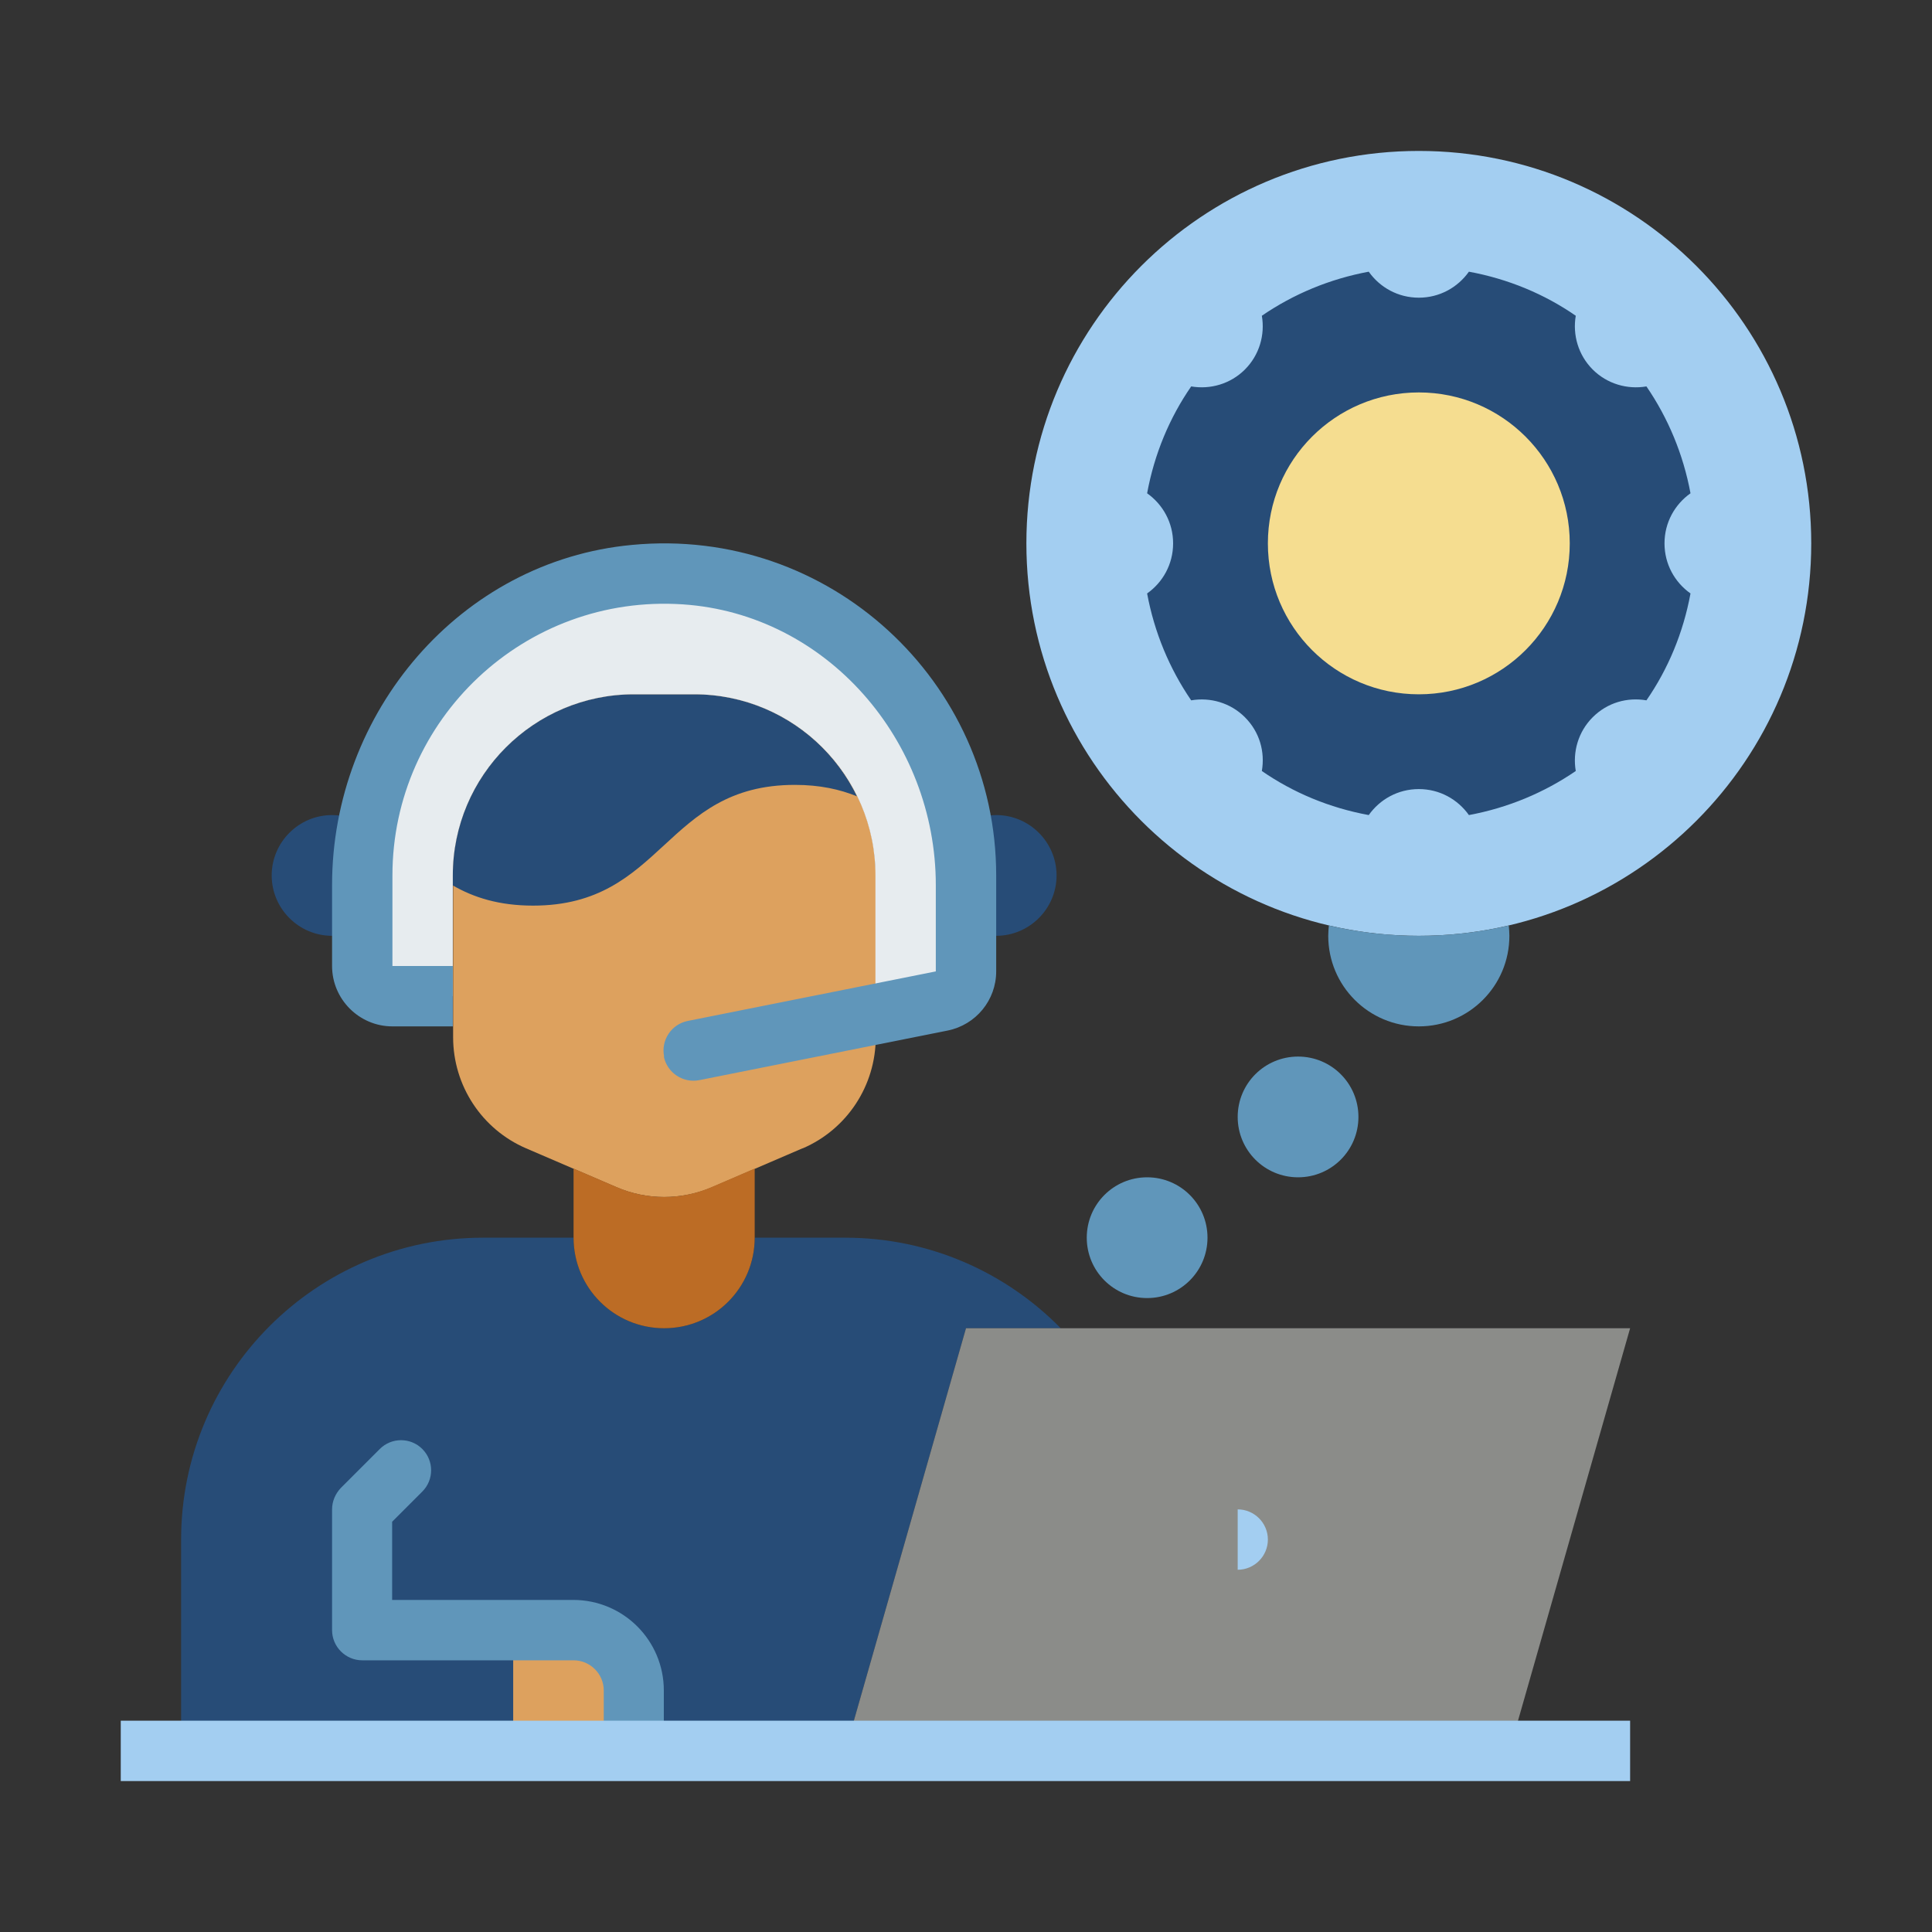
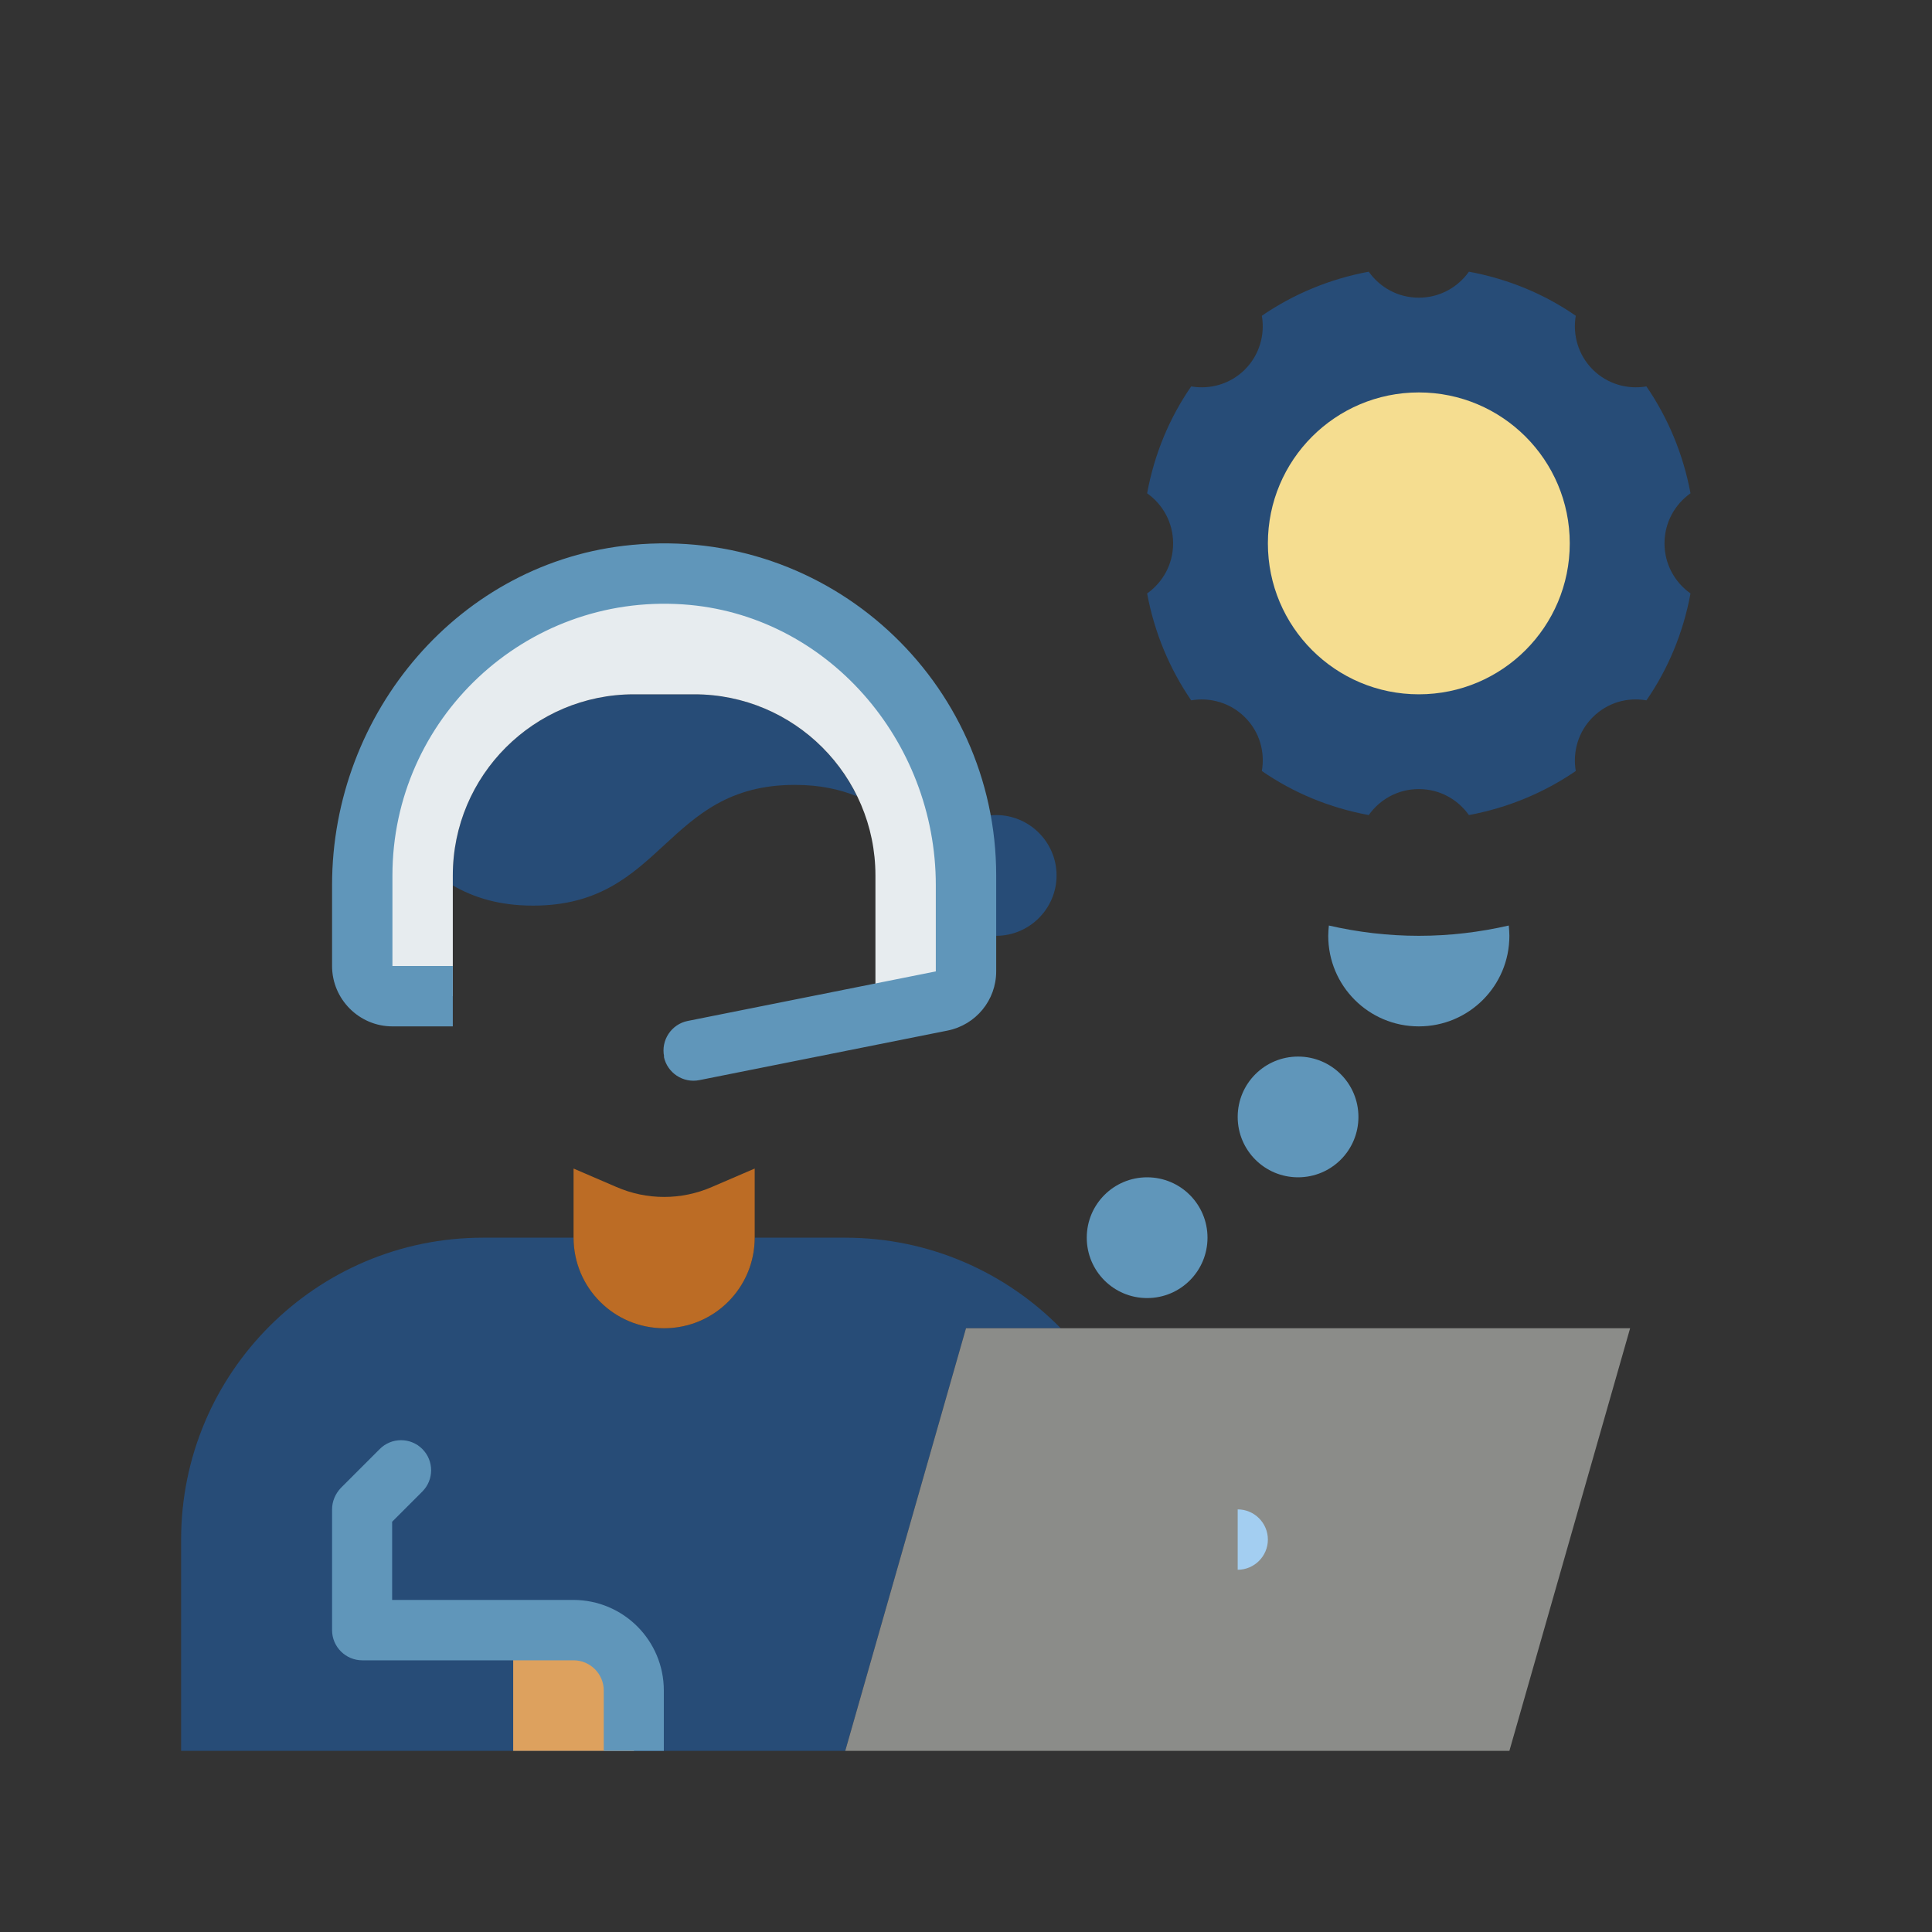
<svg xmlns="http://www.w3.org/2000/svg" width="99px" height="99px" viewBox="0 0 99 99" version="1.1">
  <rect x="0" y="0" width="99" height="99" fill="#333333" stroke="none" />
  <g id="surface1">
-     <path style=" stroke:none;fill-rule:nonzero;fill:rgb(63.922%,80.784%,94.51%);fill-opacity:1;" d="M 92.812 27.844 C 92.812 38.949 83.809 47.953 72.703 47.953 C 61.598 47.953 52.594 38.949 52.594 27.844 C 52.594 16.738 61.598 7.734 72.703 7.734 C 83.809 7.734 92.812 16.738 92.812 27.844 Z M 92.812 27.844 " />
    <path style=" stroke:none;fill-rule:nonzero;fill:rgb(15.294%,29.804%,46.667%);fill-opacity:1;" d="M 86.625 25.277 C 86.254 23.281 85.48 21.426 84.367 19.801 C 83.391 19.969 82.355 19.676 81.613 18.934 C 80.871 18.191 80.578 17.156 80.746 16.18 C 79.137 15.066 77.281 14.293 75.27 13.922 C 74.699 14.727 73.77 15.254 72.703 15.254 C 71.637 15.254 70.707 14.727 70.137 13.922 C 68.141 14.293 66.285 15.066 64.66 16.18 C 64.828 17.156 64.535 18.191 63.793 18.934 C 63.051 19.676 62.016 19.969 61.039 19.801 C 59.926 21.41 59.152 23.266 58.781 25.277 C 59.586 25.848 60.113 26.777 60.113 27.844 C 60.113 28.91 59.586 29.84 58.781 30.41 C 59.152 32.406 59.926 34.262 61.039 35.887 C 62.016 35.719 63.051 36.012 63.793 36.754 C 64.551 37.512 64.828 38.531 64.66 39.508 C 66.27 40.621 68.125 41.395 70.137 41.766 C 70.707 40.961 71.637 40.434 72.703 40.434 C 73.77 40.434 74.699 40.961 75.27 41.766 C 77.266 41.395 79.121 40.621 80.746 39.508 C 80.578 38.531 80.871 37.496 81.613 36.754 C 82.371 35.996 83.391 35.719 84.367 35.887 C 85.48 34.277 86.254 32.422 86.625 30.41 C 85.82 29.84 85.293 28.91 85.293 27.844 C 85.293 26.777 85.82 25.848 86.625 25.277 Z M 86.625 25.277 " />
    <path style=" stroke:none;fill-rule:nonzero;fill:rgb(96.078%,86.667%,56.471%);fill-opacity:1;" d="M 80.438 27.844 C 80.438 32.117 76.977 35.578 72.703 35.578 C 68.43 35.578 64.969 32.117 64.969 27.844 C 64.969 23.57 68.43 20.109 72.703 20.109 C 76.977 20.109 80.438 23.57 80.438 27.844 Z M 80.438 27.844 " />
-     <path style=" stroke:none;fill-rule:nonzero;fill:rgb(86.667%,63.137%,36.863%);fill-opacity:1;" d="M 41.117 58.844 L 36.477 60.84 C 34.914 61.504 33.148 61.504 31.602 60.84 L 26.961 58.844 C 24.688 57.867 23.219 55.625 23.219 53.152 L 23.219 44.859 C 23.219 39.738 27.379 35.578 32.5 35.578 L 35.594 35.578 C 40.715 35.578 44.875 39.738 44.875 44.859 L 44.875 53.152 C 44.875 55.625 43.406 57.867 41.133 58.844 Z M 41.117 58.844 " />
    <path style=" stroke:none;fill-rule:nonzero;fill:rgb(15.294%,29.804%,46.667%);fill-opacity:1;" d="M 54.355 68.062 C 51.543 65.199 47.629 63.422 43.312 63.422 L 38.672 63.422 C 38.672 65.988 36.598 68.062 34.031 68.062 C 31.465 68.062 29.391 65.988 29.391 63.422 L 24.75 63.422 C 16.211 63.422 9.281 70.352 9.281 78.891 L 9.281 89.719 L 43.312 89.719 L 49.5 68.062 Z M 54.355 68.062 " />
    <path style=" stroke:none;fill-rule:nonzero;fill:rgb(86.667%,63.137%,36.863%);fill-opacity:1;" d="M 26.297 83.531 L 29.391 83.531 C 31.094 83.531 32.484 84.922 32.484 86.625 L 32.484 89.719 L 26.297 89.719 Z M 26.297 83.531 " />
-     <path style=" stroke:none;fill-rule:nonzero;fill:rgb(15.294%,29.804%,46.667%);fill-opacity:1;" d="M 18.562 47.535 C 18.113 47.797 17.574 47.953 17.016 47.953 C 15.312 47.953 13.922 46.562 13.922 44.859 C 13.922 43.156 15.312 41.766 17.016 41.766 C 17.664 41.766 18.27 41.965 18.777 42.324 " />
    <path style=" stroke:none;fill-rule:nonzero;fill:rgb(15.294%,29.804%,46.667%);fill-opacity:1;" d="M 49.5 47.535 C 49.949 47.797 50.488 47.953 51.047 47.953 C 52.75 47.953 54.141 46.562 54.141 44.859 C 54.141 43.156 52.75 41.766 51.047 41.766 C 50.398 41.766 49.793 41.965 49.285 42.324 " />
    <path style=" stroke:none;fill-rule:nonzero;fill:rgb(73.725%,42.353%,14.51%);fill-opacity:1;" d="M 29.391 59.879 L 31.586 60.824 C 33.148 61.504 34.914 61.504 36.477 60.824 L 38.672 59.879 L 38.672 63.422 C 38.672 65.988 36.598 68.062 34.031 68.062 C 31.465 68.062 29.391 65.988 29.391 63.422 Z M 29.391 59.879 " />
    <path style=" stroke:none;fill-rule:nonzero;fill:rgb(54.51%,54.902%,53.725%);fill-opacity:1;" d="M 43.312 89.719 L 49.5 68.062 L 83.531 68.062 L 77.344 89.719 " />
    <path style=" stroke:none;fill-rule:nonzero;fill:rgb(15.294%,29.804%,46.667%);fill-opacity:1;" d="M 43.93 40.805 L 43.914 40.805 C 43.035 40.449 42.012 40.219 40.73 40.219 C 34.031 40.219 34.031 46.406 27.316 46.406 C 25.57 46.406 24.27 45.988 23.203 45.371 L 23.203 44.859 C 23.203 39.738 27.363 35.578 32.484 35.578 L 35.578 35.578 C 39.246 35.578 42.414 37.711 43.914 40.805 Z M 43.93 40.805 " />
    <path style=" stroke:none;fill-rule:nonzero;fill:rgb(90.588%,92.549%,93.725%);fill-opacity:1;" d="M 44.859 51.977 L 44.859 44.859 C 44.859 39.738 40.699 35.578 35.578 35.578 L 32.484 35.578 C 27.363 35.578 23.203 39.738 23.203 44.859 L 23.203 51.047 L 20.109 51.047 C 19.258 51.047 18.562 50.352 18.562 49.5 L 18.562 44.859 C 18.562 36.32 25.492 29.391 34.031 29.391 C 38.301 29.391 42.168 31.125 44.969 33.922 C 47.766 36.723 49.5 40.59 49.5 44.859 L 49.5 49.777 C 49.5 50.52 48.973 51.156 48.262 51.293 Z M 44.859 51.977 " />
    <path style=" stroke:none;fill-rule:nonzero;fill:rgb(63.922%,80.784%,94.51%);fill-opacity:1;" d="M 63.422 77.344 C 64.273 77.344 64.969 78.039 64.969 78.891 C 64.969 79.742 64.273 80.438 63.422 80.438 Z M 63.422 77.344 " />
    <path style=" stroke:none;fill-rule:nonzero;fill:rgb(37.647%,58.824%,72.941%);fill-opacity:1;" d="M 68.094 47.426 C 68.078 47.598 68.062 47.781 68.062 47.953 C 68.062 50.52 70.137 52.594 72.703 52.594 C 75.27 52.594 77.344 50.52 77.344 47.953 C 77.344 47.781 77.328 47.598 77.312 47.426 C 75.828 47.766 74.297 47.953 72.703 47.953 C 71.109 47.953 69.578 47.766 68.094 47.426 Z M 68.094 47.426 " />
    <path style=" stroke:none;fill-rule:nonzero;fill:rgb(37.647%,58.824%,72.941%);fill-opacity:1;" d="M 69.609 57.234 C 69.609 58.945 68.227 60.328 66.516 60.328 C 64.805 60.328 63.422 58.945 63.422 57.234 C 63.422 55.523 64.805 54.141 66.516 54.141 C 68.227 54.141 69.609 55.523 69.609 57.234 Z M 69.609 57.234 " />
    <path style=" stroke:none;fill-rule:nonzero;fill:rgb(37.647%,58.824%,72.941%);fill-opacity:1;" d="M 61.875 63.422 C 61.875 65.133 60.492 66.516 58.781 66.516 C 57.07 66.516 55.688 65.133 55.688 63.422 C 55.688 61.711 57.07 60.328 58.781 60.328 C 60.492 60.328 61.875 61.711 61.875 63.422 Z M 61.875 63.422 " />
    <path style=" stroke:none;fill-rule:nonzero;fill:rgb(37.647%,58.824%,72.941%);fill-opacity:1;" d="M 34.031 54.141 C 33.859 53.305 34.402 52.484 35.238 52.316 L 47.953 49.777 L 47.953 45.355 C 47.953 37.945 42.367 31.465 34.992 30.969 C 26.883 30.426 20.109 36.863 20.109 44.859 L 20.109 49.5 L 23.203 49.5 L 23.203 52.594 L 20.109 52.594 C 18.406 52.594 17.016 51.203 17.016 49.5 L 17.016 45.355 C 17.016 36.508 23.574 28.742 32.391 27.922 C 42.508 26.961 51.047 34.93 51.047 44.859 L 51.047 49.777 C 51.047 51.246 50.012 52.516 48.555 52.809 L 35.84 55.348 C 35.004 55.516 34.188 54.977 34.016 54.141 Z M 34.031 54.141 " />
    <path style=" stroke:none;fill-rule:nonzero;fill:rgb(37.647%,58.824%,72.941%);fill-opacity:1;" d="M 34.031 89.719 L 30.938 89.719 L 30.938 86.625 C 30.938 85.773 30.242 85.078 29.391 85.078 L 18.562 85.078 C 17.711 85.078 17.016 84.383 17.016 83.531 L 17.016 77.344 C 17.016 76.926 17.188 76.539 17.465 76.246 L 19.461 74.25 C 20.062 73.648 21.039 73.648 21.641 74.25 C 22.242 74.852 22.242 75.828 21.641 76.43 L 20.094 77.977 L 20.094 81.984 L 29.375 81.984 C 31.941 81.984 34.016 84.059 34.016 86.625 L 34.016 89.719 Z M 34.031 89.719 " />
-     <path style=" stroke:none;fill-rule:nonzero;fill:rgb(63.922%,80.784%,94.51%);fill-opacity:1;" d="M 6.188 88.172 L 83.531 88.172 L 83.531 91.266 L 6.188 91.266 Z M 6.188 88.172 " />
  </g>
</svg>